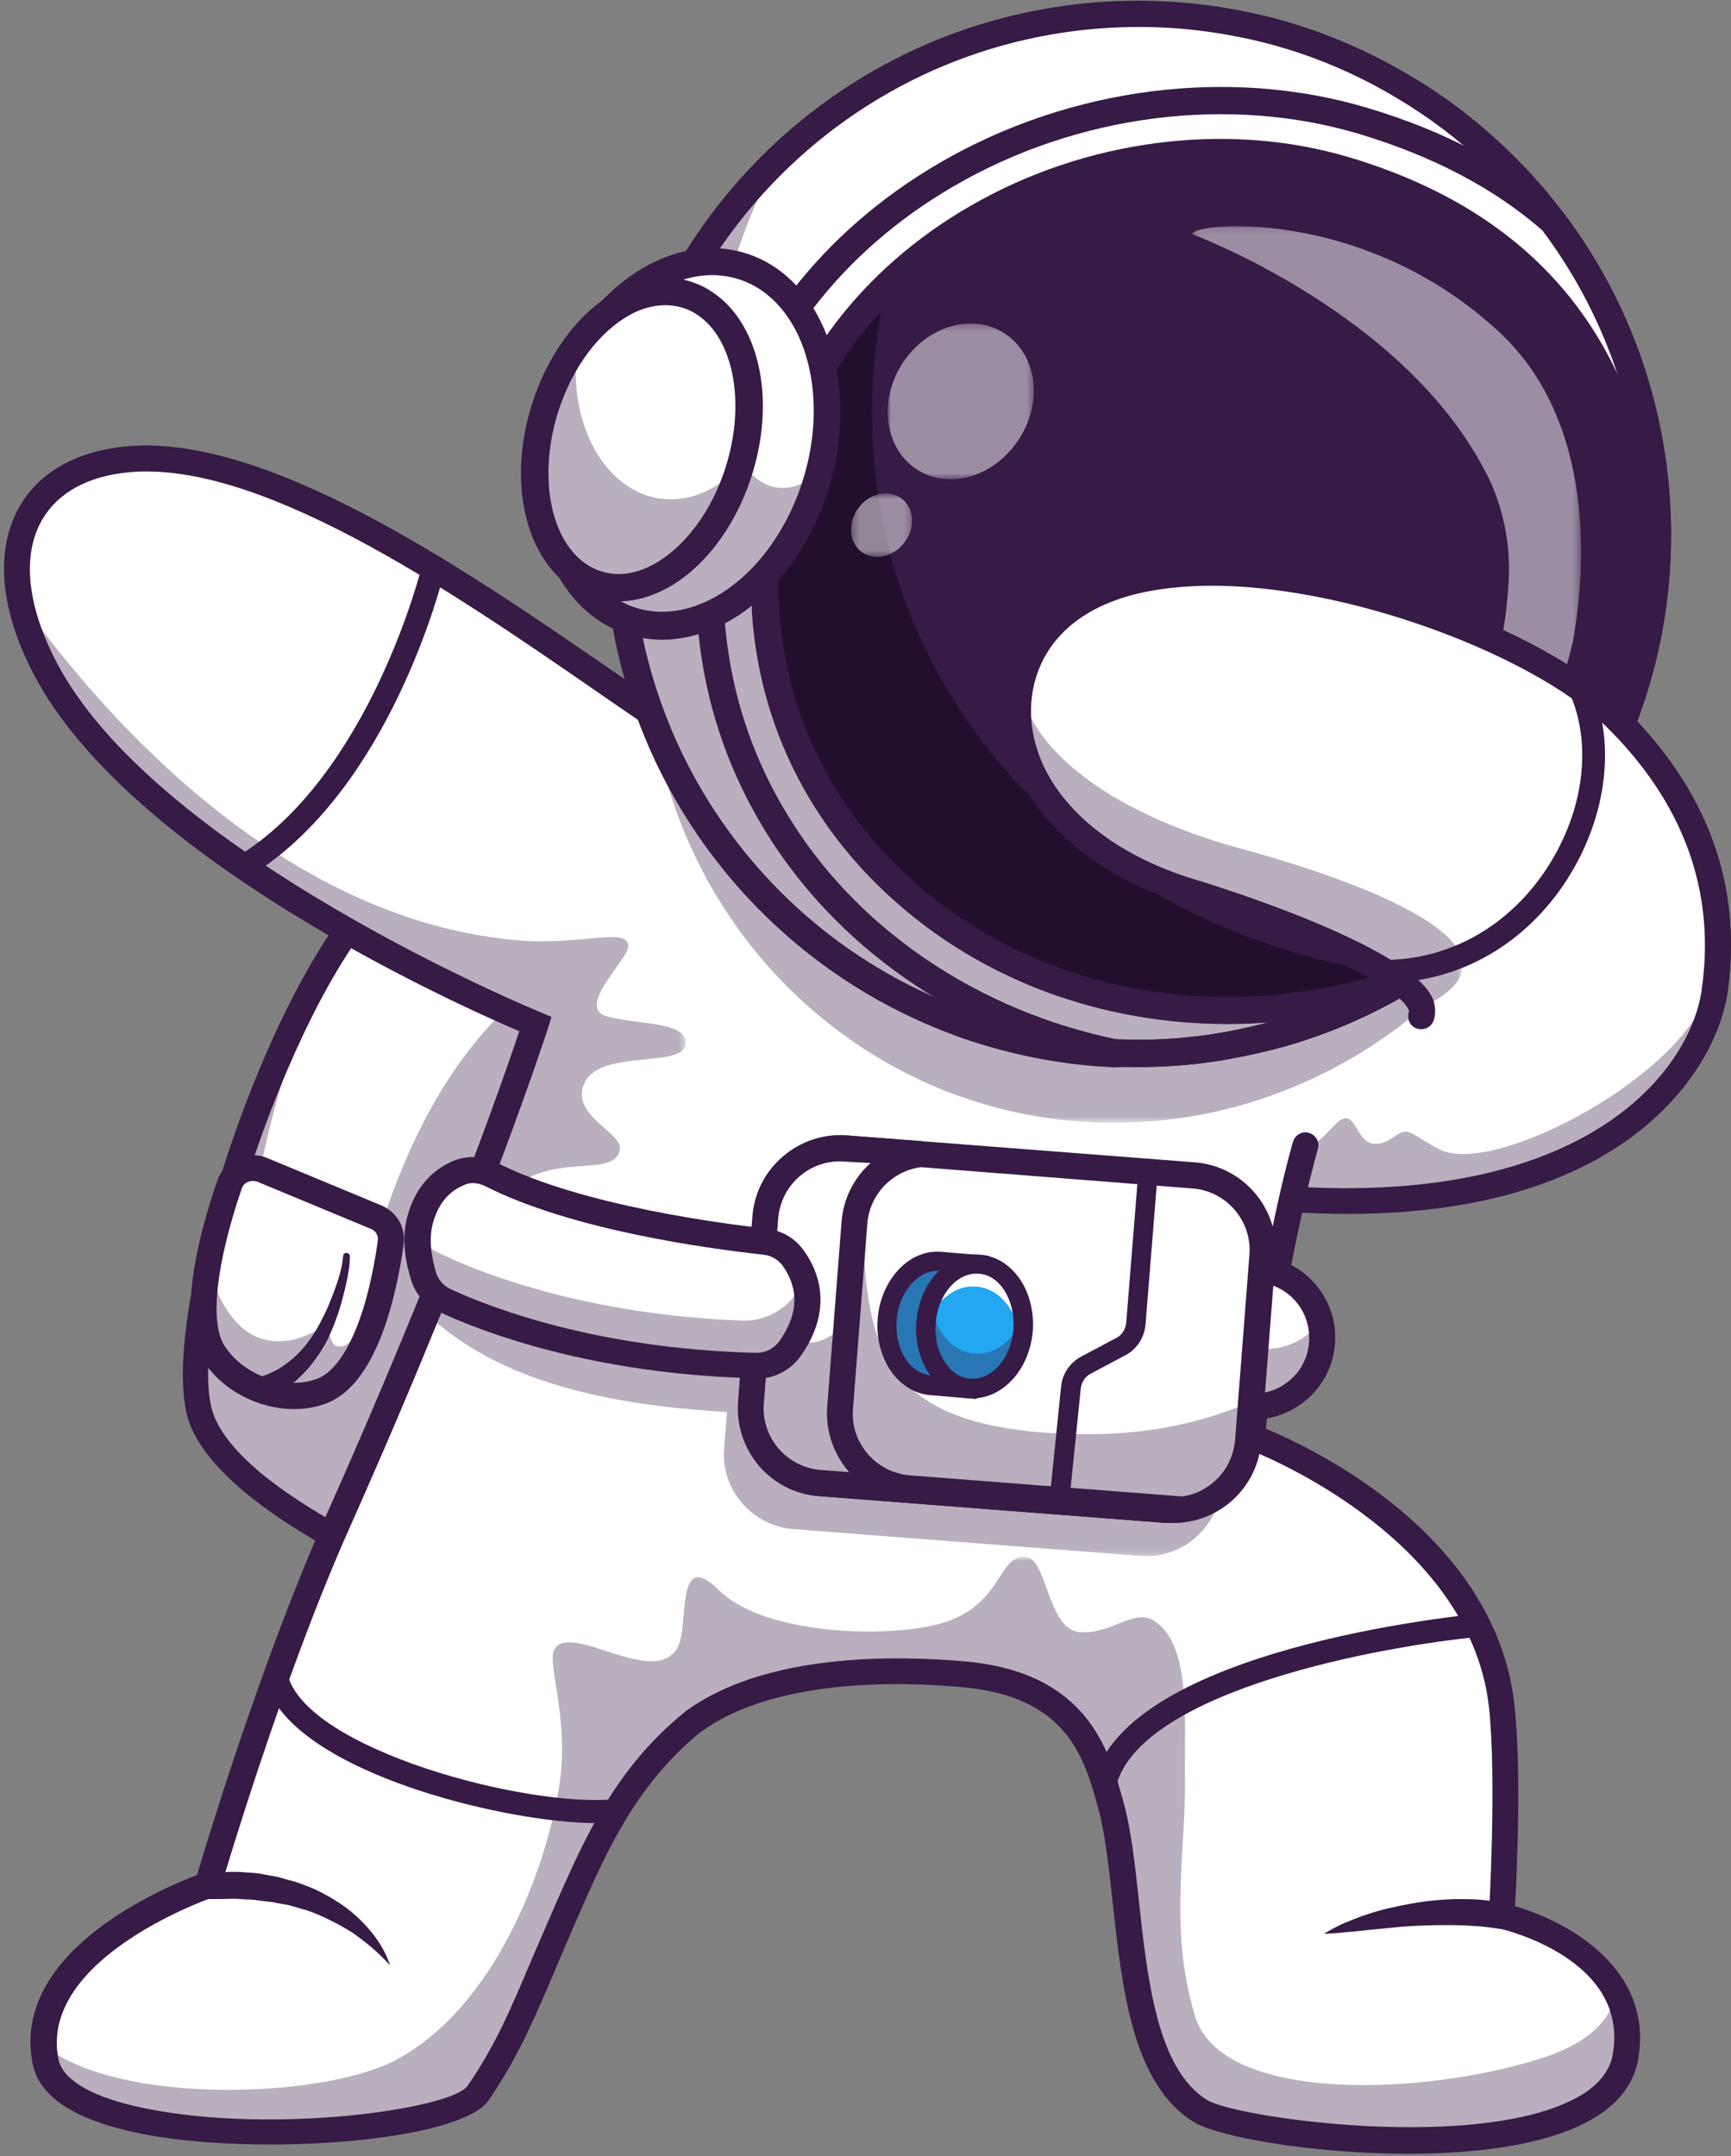
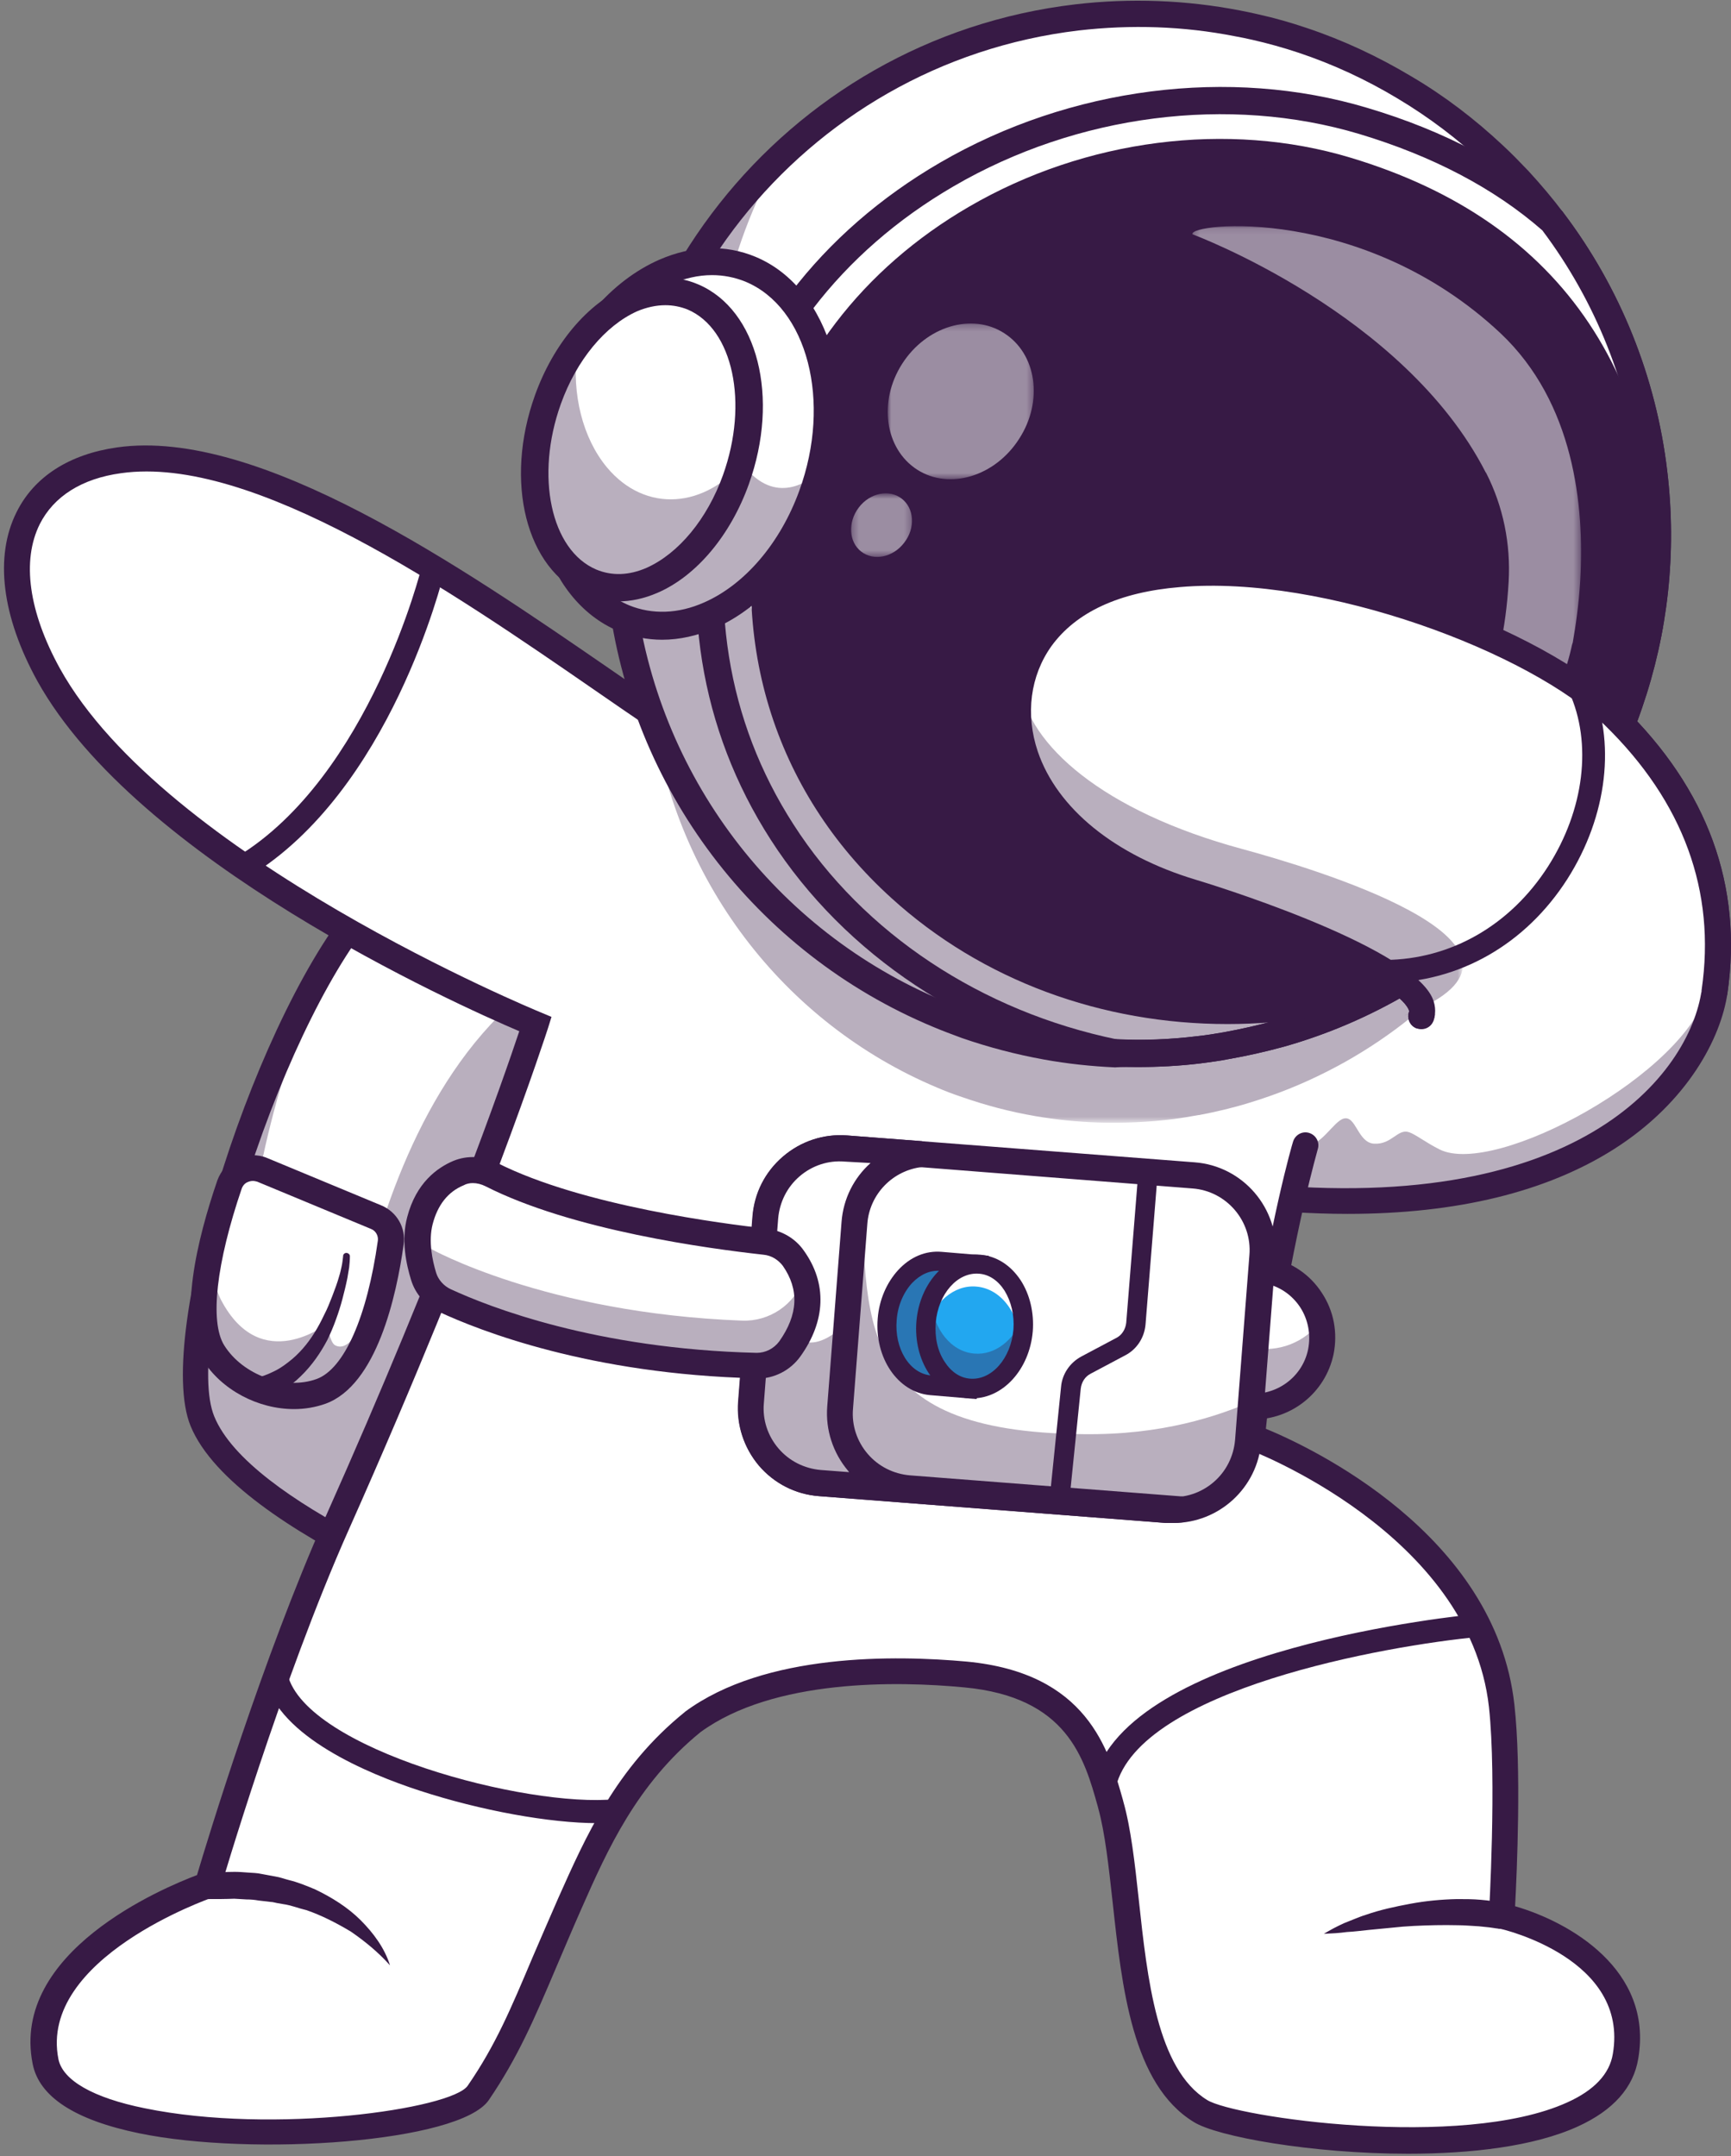
<svg xmlns="http://www.w3.org/2000/svg" width="269" height="335" viewBox="0 0 269 335" fill="none">
  <rect x="0" y="0" width="269" height="335" fill="#808080" stroke="none" />
  <path d="M113.305 142.238L110.3 152.922L108.797 158.375L82.588 252.362C82.588 252.362 76.3 250.192 68.064 246.63C66.451 245.907 64.781 245.184 63.056 244.405C50.202 238.45 35.122 229.825 31.449 220.811C25.94 207.344 42.3 156.984 57.547 140.179C64.503 132.444 84.925 135.338 99.059 138.51C100.617 138.844 102.12 139.233 103.511 139.567C109.354 140.958 113.305 142.238 113.305 142.238Z" fill="white" />
  <g opacity="0.35">
    <mask id="mask0_30_817" style="mask-type:luminance" maskUnits="userSpaceOnUse" x="30" y="147" width="81" height="106">
      <path d="M30.336 147.246H110.3V252.362H30.336V147.246Z" fill="white" />
    </mask>
    <g mask="url(#mask0_30_817)">
      <path d="M110.3 152.922L108.797 158.376L87.986 232.997L82.588 252.362C82.588 252.362 82.477 252.307 82.198 252.251C82.143 252.251 82.032 252.195 81.976 252.14C81.92 252.14 81.809 252.084 81.753 252.084C81.698 252.084 81.642 252.028 81.586 252.028H81.531C81.419 251.973 81.308 251.917 81.141 251.917C81.086 251.917 81.086 251.917 81.03 251.862C80.919 251.806 80.807 251.806 80.696 251.75C80.529 251.695 80.362 251.639 80.195 251.583C80.084 251.528 79.917 251.472 79.806 251.416C79.639 251.361 79.528 251.305 79.361 251.249C79.194 251.194 78.971 251.083 78.804 251.027C78.415 250.86 77.969 250.693 77.524 250.526C77.135 250.359 76.745 250.248 76.3 250.025C75.799 249.858 75.298 249.636 74.742 249.413C72.739 248.634 70.513 247.688 68.064 246.631C67.619 246.408 67.118 246.241 66.618 246.019C66.284 245.852 65.95 245.74 65.616 245.573C64.781 245.184 63.947 244.794 63.056 244.405C50.202 238.451 35.122 229.825 31.449 220.811C26.942 209.737 37.181 173.623 49.478 151.809C41.577 171.731 36.569 194.323 39.963 202.67C41.632 206.788 56.546 199.22 58.549 192.654C63.668 175.682 73.573 154.981 93.383 147.302C93.884 147.079 102.509 151.253 110.3 152.922Z" fill="#371A45" />
    </g>
  </g>
  <path d="M83.924 254.978L115.753 140.903L113.917 140.29C113.472 140.124 102.454 136.674 89.878 134.615C72.46 131.777 61.109 133.168 56.045 138.788C40.13 156.317 23.826 207.4 29.613 221.534C36.569 238.562 80.14 253.642 81.976 254.254L83.924 254.978ZM110.801 143.574L81.197 249.747C72.572 246.575 38.739 233.498 33.285 220.032C30.948 214.3 33.063 199.498 38.627 182.359C44.303 164.775 52.15 149.083 58.994 141.515C66.951 132.723 97.501 139.567 110.801 143.574Z" fill="#371A45" />
  <path d="M40.742 181.747L58.437 189.092C59.995 189.76 60.941 191.374 60.719 193.099C59.829 199.331 57.102 213.577 49.923 216.192C43.969 218.362 36.401 215.413 33.174 210.127C29.557 204.228 33.452 190.651 35.734 184.029C36.401 181.914 38.739 180.912 40.742 181.747Z" fill="white" />
  <g opacity="0.35">
    <mask id="mask1_30_817" style="mask-type:luminance" maskUnits="userSpaceOnUse" x="31" y="191" width="30" height="26">
      <path d="M31.672 191.652H60.775V216.86H31.672V191.652Z" fill="white" />
    </mask>
    <g mask="url(#mask1_30_817)">
      <path d="M60.719 193.043C59.829 199.276 57.102 213.521 49.923 216.137C43.969 218.307 36.401 215.358 33.174 210.071C30.948 206.454 31.56 199.888 32.896 193.878C32.729 197.05 33.285 199.832 34.343 201.947C40.575 213.855 50.87 205.619 50.87 205.619C50.87 205.619 51.203 208.569 52.094 209.014C55.822 210.906 59.105 198.274 60.663 191.708C60.775 192.097 60.775 192.598 60.719 193.043Z" fill="#371A45" />
    </g>
  </g>
  <path d="M45.694 218.919C47.364 218.919 49.033 218.64 50.591 218.084C58.549 215.19 61.609 201.335 62.722 193.377C63.112 190.762 61.665 188.258 59.216 187.256L41.521 179.911C40.074 179.298 38.405 179.354 36.902 179.966C35.455 180.634 34.343 181.858 33.786 183.361C30.614 192.598 27.609 204.952 31.449 211.184C34.398 215.97 40.13 218.919 45.694 218.919ZM39.295 183.472C39.518 183.472 39.74 183.528 39.963 183.583L57.658 190.929C58.382 191.207 58.827 191.986 58.716 192.765C57.046 204.618 53.485 212.686 49.2 214.244C44.303 216.025 37.737 213.632 34.843 209.014C32.562 205.341 33.619 196.215 37.57 184.641C37.737 184.195 38.071 183.806 38.516 183.639C38.794 183.528 39.017 183.472 39.295 183.472Z" fill="#371A45" />
  <path d="M40.297 217.528C40.742 217.416 41.02 217.361 41.354 217.249C41.632 217.138 41.966 217.027 42.244 216.915C42.801 216.637 43.357 216.359 43.914 216.025C44.971 215.357 45.917 214.634 46.752 213.799C48.477 212.13 49.812 210.182 50.87 208.179C51.37 207.122 51.816 206.12 52.205 205.007C52.595 203.95 52.929 202.893 53.207 201.835C53.485 200.778 53.763 199.665 53.986 198.552C54.097 197.996 54.153 197.439 54.264 196.883C54.32 196.326 54.375 195.77 54.375 195.158C54.375 194.88 54.097 194.657 53.819 194.657C53.541 194.657 53.318 194.88 53.318 195.158V195.213C53.262 195.658 53.207 196.215 53.096 196.716C52.984 197.217 52.873 197.773 52.706 198.274C52.428 199.276 52.038 200.333 51.649 201.334C51.259 202.336 50.87 203.338 50.369 204.284C49.924 205.23 49.423 206.176 48.866 207.066C47.753 208.847 46.418 210.405 44.804 211.629C44.025 212.241 43.19 212.798 42.3 213.187C41.855 213.41 41.41 213.577 40.965 213.744C40.742 213.799 40.519 213.855 40.297 213.911C40.074 213.966 39.852 214.022 39.74 214.022C38.739 214.022 37.96 214.857 38.015 215.858C38.015 216.86 38.85 217.639 39.852 217.583C39.963 217.583 40.074 217.583 40.13 217.528H40.297Z" fill="#371A45" />
  <path d="M85.871 146.857C83.757 145.799 81.587 144.853 79.416 143.852C77.246 142.906 75.076 141.96 72.85 141.125C70.624 140.29 68.398 139.456 66.061 138.732C63.78 138.009 61.443 137.397 58.938 137.007C57.825 136.84 56.824 137.619 56.657 138.677C56.49 139.79 57.269 140.791 58.326 140.958C58.382 140.958 58.438 140.958 58.438 140.958C60.608 141.125 62.889 141.57 65.115 142.127C67.341 142.628 69.567 143.295 71.793 143.963C74.019 144.631 76.244 145.41 78.415 146.189C80.585 146.968 82.811 147.803 84.981 148.693C85.537 148.916 86.094 148.637 86.316 148.137C86.595 147.691 86.372 147.079 85.871 146.857Z" fill="#371A45" />
  <path d="M187.481 153.145C185.256 158.153 182.028 163.161 181.026 165.777L186.257 175.014L192.211 185.475C195.216 185.809 198.054 186.087 200.837 186.254C250.306 189.315 264.83 165.443 266.444 153.98C269.671 131.387 256.761 117.03 250.807 111.187C249.917 110.297 248.859 109.407 247.746 108.516C228.103 92.991 176.575 78.523 161.717 99.168C153.315 110.798 159.102 130.719 185.2 138.566C191.544 140.513 190.264 146.857 187.481 153.145Z" fill="white" />
  <g opacity="0.35">
    <mask id="mask2_30_817" style="mask-type:luminance" maskUnits="userSpaceOnUse" x="181" y="143" width="86" height="44">
      <path d="M181.026 143.407H266.944V186.533H181.026V143.407Z" fill="white" />
    </mask>
    <g mask="url(#mask2_30_817)">
      <path d="M184.031 159.934C182.696 162.326 181.583 164.385 181.026 165.776L192.211 185.475C248.637 191.986 264.719 166.055 266.444 153.979C267 150.196 267.056 146.69 266.833 143.351C266.778 144.019 265.553 153.033 265.386 153.701C262.27 166.667 232.332 182.916 223.707 178.575C221.593 177.518 219.979 176.238 218.977 175.904C217.197 175.292 216.306 177.852 213.524 177.685C210.964 177.518 210.742 173.233 208.794 173.789C207.236 174.235 205.288 178.074 203.007 177.907L184.031 159.934Z" fill="#371A45" />
    </g>
  </g>
  <path d="M209.406 188.591C226.378 188.591 240.345 185.197 250.918 178.464C262.326 171.174 267.445 161.213 268.447 154.313C270.84 137.619 265.386 122.651 252.198 109.796C239.845 97.665 206.902 85.145 182.974 87.204C172.29 88.094 164.611 91.767 160.048 98.055C155.986 103.731 154.984 111.02 157.377 118.032C160.827 128.16 170.732 136.34 184.588 140.569C199.445 145.076 216.807 152.533 218.866 156.762C218.977 156.984 218.977 157.096 218.977 157.151C218.588 158.209 219.089 159.377 220.146 159.767C221.203 160.156 222.372 159.655 222.761 158.598C223.039 157.819 223.262 156.539 222.539 154.981C218.476 146.634 187.148 137.119 185.812 136.729C173.236 132.945 164.277 125.655 161.272 116.808C159.324 111.02 160.103 105.066 163.387 100.448C167.226 95.161 173.904 92.045 183.364 91.266C205.845 89.319 237.897 101.449 249.416 112.745C261.602 124.654 266.666 138.51 264.44 153.813C262.604 166.778 245.187 189.704 192.434 183.583C191.321 183.472 190.319 184.251 190.208 185.364C190.097 186.477 190.876 187.479 191.989 187.59C198.11 188.202 203.897 188.591 209.406 188.591Z" fill="#371A45" />
  <path d="M3.181 93.269C3.848 96.942 5.351 100.893 7.632 105.011C24.438 135.282 83.311 159.321 83.311 159.321C83.311 159.321 79.973 169.783 72.739 188.48C72.572 188.925 72.405 189.37 72.238 189.816C70.012 195.547 67.397 202.002 64.447 209.125C60.997 217.472 56.991 226.765 52.483 236.837C41.688 261.099 32.339 293.095 32.339 293.095C32.339 293.095 6.464 301.887 6.853 317.858C6.853 318.693 6.965 319.583 7.132 320.473C10.192 335.832 69.4 332.604 74.352 325.315C80.306 316.634 82.699 309.066 88.542 295.822C92.883 286.028 97.501 275.901 107.629 267.665C119.092 259.262 137.9 259.151 150.031 260.264C167.504 261.878 170.398 272.673 172.624 280.519C176.296 293.541 174.071 320.362 186.535 328.041C193.324 332.215 249.36 338.725 252.643 319.472C253.311 315.577 252.588 312.293 251.141 309.567C246.355 300.608 233.39 297.714 233.39 297.714C233.39 297.714 234.669 276.68 233.39 265.05C230.218 236.447 194.604 223.315 194.604 223.315C194.604 223.315 194.715 220.533 196.051 211.573C197.72 200.5 199.445 191.93 200.781 186.254C202.005 180.801 202.895 177.963 202.895 177.963L206.179 168.336L208.015 162.883L187.426 153.145L109.465 116.307C106.905 114.749 104.123 112.857 101.063 110.798C77.969 95.161 42.189 68.284 18.539 71.623C6.519 73.403 1.01 81.806 3.181 93.269Z" fill="white" />
  <g opacity="0.35">
    <mask id="mask3_30_817" style="mask-type:luminance" maskUnits="userSpaceOnUse" x="3" y="93" width="104" height="98">
-       <path d="M3.181 93.269H106.516V190.15H3.181V93.269Z" fill="white" />
-     </mask>
+       </mask>
    <g mask="url(#mask3_30_817)">
-       <path d="M3.181 93.269C3.849 96.942 5.351 100.893 7.633 105.011C24.438 135.282 83.312 159.321 83.312 159.321C83.312 159.321 79.973 169.783 72.739 188.48L76.523 190.205C80.863 176.739 95.387 184.084 96.333 178.631C96.834 175.904 88.264 173.233 90.935 168.058C93.606 162.883 106.794 166.11 106.572 161.937C106.405 158.709 99.282 159.21 94.385 157.93C89.489 156.65 97.001 149.639 97.557 147.358C98.392 143.796 90.49 146.857 81.03 146.133C42.078 143.128 13.364 107.737 3.181 93.269Z" fill="#371A45" />
-     </g>
+       </g>
  </g>
  <g opacity="0.35">
    <mask id="mask4_30_817" style="mask-type:luminance" maskUnits="userSpaceOnUse" x="6" y="241" width="247" height="92">
-       <path d="M6.853 241.901H252.922V332.604H6.853V241.901Z" fill="white" />
-     </mask>
+       </mask>
    <g mask="url(#mask4_30_817)">
      <path d="M6.853 317.802C6.853 318.637 6.964 319.527 7.131 320.417C10.192 335.776 69.4 332.548 74.352 325.259C80.306 316.578 82.699 309.01 88.542 295.766C92.882 285.972 97.501 275.845 107.629 267.609C119.092 259.206 137.9 259.095 150.031 260.208C167.504 261.822 170.398 272.617 172.624 280.463C176.296 293.485 174.07 320.306 186.535 327.985C193.324 332.159 249.36 338.669 252.643 319.416C253.311 315.52 252.587 312.237 251.141 309.511C250.529 313.183 247.691 317.19 239.455 319.805C221.036 325.648 189.93 326.761 185.756 313.35C181.583 299.94 184.309 287.642 184.142 276.234C184.031 267.164 185.144 255.367 179.246 251.75C176.129 249.858 172.401 254.143 167.56 253.53C162.774 252.918 162.719 242.012 159.324 241.845C155.151 241.622 155.763 249.023 147.026 251.972C139.125 254.643 118.925 254.198 111.747 247.075C104.902 240.287 107.128 252.362 105.347 255.867C101.841 262.601 88.041 251.416 86.038 256.535C85.148 258.872 88.542 267.553 86.873 277.681C84.814 290.368 76.912 312.07 61.22 320.195C50.146 325.926 18.65 327.206 6.853 317.802Z" fill="#371A45" />
    </g>
  </g>
  <path d="M218.81 334.608C228.548 334.608 238.342 333.495 245.187 330.378C250.696 327.874 253.867 324.313 254.591 319.806C256.928 306.005 243.907 298.604 235.448 296.156C235.727 290.925 236.45 274.676 235.337 264.827C232.388 238.284 203.619 224.817 196.719 221.979C196.886 220.366 197.219 217.249 198.054 211.852C201.226 190.595 204.787 178.631 204.787 178.519C205.121 177.462 204.509 176.349 203.452 176.015C202.395 175.682 201.282 176.294 200.948 177.351C200.781 177.852 197.331 189.704 194.103 211.24C192.768 220.199 192.601 223.092 192.601 223.204L192.545 224.65L193.936 225.151C194.27 225.262 228.381 238.173 231.386 265.217C232.611 276.513 231.386 297.325 231.386 297.492L231.275 299.216L232.944 299.606C233.779 299.773 253.144 304.392 250.64 319.082C250.139 322.198 247.746 324.758 243.517 326.65C227.157 334.051 191.877 328.932 187.593 326.261C179.802 321.475 178.3 307.452 176.964 295.099C176.352 289.423 175.74 284.025 174.571 279.907L174.516 279.685C172.29 271.783 168.951 259.93 150.254 258.149C139.236 257.148 118.869 256.758 106.46 265.94L106.405 265.996C95.721 274.621 90.99 285.416 86.761 294.876C85.259 298.326 83.924 301.387 82.755 304.113C79.416 312.015 77.023 317.747 72.683 324.035C70.234 327.652 42.523 331.658 22.49 327.541C14.477 325.927 9.747 323.2 9.079 319.917C5.963 304.225 32.673 294.932 32.951 294.82L33.953 294.486L34.231 293.485C34.343 293.151 43.636 261.321 54.264 237.505C75.465 189.927 85.036 160.101 85.148 159.767L85.704 157.986L83.979 157.263C83.423 157.04 25.55 133.168 9.302 103.842C4.46 95.05 3.348 87.093 6.186 81.417C8.356 77.132 12.696 74.35 18.817 73.515C39.295 70.621 70.123 91.823 92.604 107.348C98.391 111.354 103.845 115.083 108.352 117.921C109.298 118.533 110.522 118.199 111.135 117.253C111.747 116.307 111.413 115.083 110.467 114.471C106.015 111.744 100.617 107.96 94.886 104.009C71.848 88.15 40.241 66.392 18.205 69.508C10.748 70.566 5.295 74.071 2.568 79.58C-0.882 86.481 0.287 95.773 5.796 105.79C21.321 133.724 70.624 155.927 80.696 160.212C78.359 167.223 68.788 194.935 50.536 235.78C40.853 257.537 32.284 285.694 30.614 291.315C25.328 293.318 1.623 303.223 5.073 320.64C6.074 325.76 11.639 329.377 21.655 331.436C39.239 335.053 71.459 332.882 75.966 326.261C80.473 319.639 82.978 313.796 86.427 305.671C87.596 302.945 88.876 299.884 90.378 296.49C94.385 287.419 98.948 277.181 108.853 269.112C120.205 260.821 139.403 261.154 149.864 262.156C165.835 263.659 168.506 273.118 170.62 280.742L170.676 280.964C171.733 284.804 172.29 289.979 172.902 295.488C174.349 308.788 175.963 323.812 185.478 329.655C189.039 331.937 203.841 334.608 218.81 334.608Z" fill="#371A45" />
  <g opacity="0.35">
    <mask id="mask5_30_817" style="mask-type:luminance" maskUnits="userSpaceOnUse" x="101" y="87" width="147" height="88">
      <path d="M101.118 87.148H247.746V174.402H101.118V87.148Z" fill="white" />
    </mask>
    <g mask="url(#mask5_30_817)">
      <path d="M101.118 109.073C104.401 136.84 122.041 159.043 145.579 168.948C146.859 169.505 148.195 170.006 149.53 170.451C153.203 171.731 156.987 172.732 160.882 173.4C164.11 173.956 167.393 174.29 170.732 174.402C174.571 174.513 178.522 174.346 182.473 173.845C183.753 173.678 185.033 173.456 186.257 173.233C186.313 173.233 186.313 173.233 186.368 173.233C188.984 172.732 191.599 172.12 194.103 171.341C198.332 170.061 202.339 168.448 206.178 166.5C213.691 162.716 220.479 157.652 226.267 151.698C237.897 139.734 245.632 123.93 247.691 106.736C228.047 91.266 176.519 76.742 161.661 97.387C153.259 109.017 159.046 128.939 185.144 136.785C191.543 138.732 190.208 145.076 187.426 151.364L109.465 114.526C106.961 112.968 104.179 111.132 101.118 109.073Z" fill="#371A45" />
    </g>
  </g>
  <path d="M234.002 139.901C224.486 149.472 212.522 156.706 198.945 160.546C196.162 161.325 193.38 161.993 190.486 162.494C189.095 162.716 187.648 162.939 186.202 163.106C181.861 163.606 177.576 163.773 173.347 163.606C169.675 163.439 166.113 163.05 162.608 162.438C158.378 161.659 154.205 160.601 150.198 159.21C148.752 158.709 147.305 158.153 145.858 157.541C119.76 146.69 100.117 122.428 96.611 92.379C91.38 48.085 123.099 7.964 167.393 2.733C175.907 1.731 184.31 2.121 192.323 3.679C193.269 3.846 194.215 4.068 195.105 4.291C197.609 4.847 200.058 5.571 202.45 6.35C208.015 8.186 213.301 10.69 218.254 13.639C223.206 16.589 227.881 20.095 232.054 24.045C233.39 25.325 234.67 26.605 235.949 27.941C237.841 29.944 239.622 32.058 241.291 34.284C249.638 45.358 255.259 58.713 256.984 73.459C259.989 98.945 250.807 123.04 234.002 139.901Z" fill="white" />
  <path d="M176.742 163.829C179.914 163.829 183.085 163.662 186.257 163.272C187.815 163.105 189.262 162.883 190.542 162.66C193.38 162.159 196.218 161.547 199.056 160.713C212.3 156.929 224.431 149.806 234.169 140.012C251.753 122.372 260.156 98.055 257.262 73.404C255.593 59.102 250.139 45.525 241.514 34.117C239.9 31.947 238.064 29.777 236.172 27.718C234.948 26.382 233.612 25.047 232.277 23.823C228.048 19.872 223.373 16.366 218.421 13.361C213.413 10.356 208.071 7.908 202.562 6.016C200.169 5.237 197.665 4.513 195.216 3.957C194.215 3.734 193.324 3.512 192.378 3.345C184.198 1.731 175.796 1.453 167.393 2.399C123.043 7.63 91.213 47.917 96.444 92.268C99.838 121.315 118.758 146.356 145.802 157.597C147.249 158.209 148.696 158.765 150.143 159.266C154.205 160.713 158.378 161.77 162.608 162.549C166.169 163.161 169.842 163.606 173.403 163.718C174.46 163.829 175.629 163.829 176.742 163.829ZM233.835 139.734C224.152 149.472 212.077 156.595 198.889 160.323C196.107 161.102 193.269 161.77 190.431 162.215C189.151 162.438 187.76 162.66 186.202 162.827C181.917 163.328 177.632 163.495 173.403 163.328C169.842 163.161 166.225 162.772 162.663 162.16C158.49 161.436 154.316 160.323 150.254 158.932C148.807 158.431 147.36 157.875 145.914 157.263C118.981 146.078 100.172 121.148 96.778 92.268C91.603 48.14 123.266 8.075 167.338 2.844C175.684 1.842 184.087 2.176 192.211 3.79C193.102 3.957 193.992 4.179 194.994 4.402C197.442 4.959 199.946 5.682 202.339 6.461C207.848 8.297 213.134 10.746 218.143 13.751C223.095 16.7 227.714 20.206 231.943 24.157C233.278 25.436 234.614 26.716 235.838 28.052C237.73 30.111 239.511 32.225 241.18 34.395C249.75 45.747 255.147 59.269 256.817 73.459C259.655 98.055 251.308 122.205 233.835 139.734Z" fill="#371A45" />
  <g opacity="0.35">
    <mask id="mask6_30_817" style="mask-type:luminance" maskUnits="userSpaceOnUse" x="96" y="24" width="152" height="140">
      <path d="M96.055 24.546H247.357V163.662H96.055V24.546Z" fill="white" />
    </mask>
    <g mask="url(#mask6_30_817)">
      <path d="M96.611 92.323C100.117 122.372 119.76 146.634 145.858 157.485C147.305 158.097 148.752 158.654 150.198 159.155C154.205 160.546 158.378 161.659 162.608 162.382C166.113 162.994 169.73 163.384 173.347 163.551C177.576 163.718 181.861 163.551 186.202 163.05C187.648 162.883 189.04 162.66 190.486 162.438C193.38 161.937 196.162 161.269 198.945 160.49C212.522 156.65 224.431 149.416 234.002 139.845C239.233 134.614 243.74 128.605 247.357 122.15C238.064 131.053 226.601 137.842 213.635 141.459C210.853 142.238 208.071 142.906 205.177 143.407C203.786 143.629 202.339 143.852 200.892 144.019C196.552 144.52 192.267 144.687 188.038 144.52C184.365 144.353 180.804 143.963 177.298 143.351C173.069 142.572 168.896 141.515 164.889 140.123C163.442 139.623 161.995 139.066 160.549 138.454C134.45 127.603 114.807 103.341 111.302 73.292C109.243 55.764 112.971 38.847 120.984 24.546C103.289 41.462 93.495 66.169 96.611 92.323Z" fill="#371A45" />
    </g>
  </g>
  <path d="M176.742 165.276C179.969 165.276 183.197 165.109 186.424 164.719C188.038 164.497 189.485 164.33 190.765 164.107C193.658 163.606 196.552 162.939 199.39 162.16C212.856 158.32 225.21 151.03 235.115 141.07C252.977 123.096 261.547 98.389 258.597 73.292C256.872 58.769 251.363 44.913 242.571 33.338C240.902 31.112 239.066 28.942 237.118 26.828C235.838 25.492 234.503 24.157 233.167 22.821C228.882 18.815 224.152 15.197 219.089 12.193C213.969 9.132 208.571 6.628 202.951 4.736C200.503 3.901 197.999 3.234 195.439 2.621C194.437 2.399 193.491 2.176 192.545 2.009C184.254 0.396 175.684 0.062 167.115 1.063C121.986 6.35 89.6 47.417 94.886 92.546C98.336 122.094 117.59 147.58 145.135 159.043C146.581 159.655 148.084 160.212 149.531 160.713C153.704 162.159 157.933 163.272 162.218 164.051C165.891 164.719 169.563 165.109 173.18 165.22C174.46 165.276 175.573 165.276 176.742 165.276ZM232.833 138.732C223.318 148.304 211.465 155.259 198.499 158.932C195.773 159.711 192.99 160.323 190.208 160.824C188.928 161.047 187.593 161.269 186.035 161.436C181.861 161.937 177.632 162.104 173.459 161.937C169.953 161.77 166.391 161.436 162.886 160.768C158.768 160.045 154.706 158.988 150.699 157.597C149.252 157.096 147.861 156.539 146.47 155.983C120.038 144.965 101.563 120.536 98.225 92.101C93.105 48.752 124.212 9.41 167.56 4.291C175.796 3.345 183.976 3.623 191.989 5.181C192.879 5.348 193.769 5.515 194.715 5.793C197.164 6.35 199.557 7.017 201.894 7.852C207.292 9.633 212.522 12.081 217.419 15.031C222.26 17.924 226.823 21.374 230.941 25.27C232.277 26.494 233.557 27.829 234.781 29.109C236.673 31.112 238.398 33.227 240.012 35.342C248.414 46.471 253.756 59.77 255.37 73.737C258.208 97.777 249.972 121.482 232.833 138.732Z" fill="#371A45" />
  <path d="M176.742 165.777C179.969 165.777 183.252 165.61 186.48 165.22C188.094 164.997 189.54 164.831 190.876 164.552C193.77 164.052 196.719 163.384 199.557 162.605C213.134 158.765 225.544 151.42 235.504 141.403C253.478 123.318 262.103 98.5 259.098 73.237C257.373 58.602 251.809 44.746 242.961 33.06C241.291 30.834 239.455 28.664 237.508 26.549C236.228 25.214 234.892 23.823 233.501 22.543C229.161 18.481 224.431 14.864 219.311 11.859C214.192 8.798 208.738 6.238 203.062 4.346C200.614 3.512 198.054 2.788 195.55 2.232C194.549 2.009 193.603 1.787 192.657 1.62C184.31 0.006 175.684 -0.328 167.115 0.674C121.707 6.016 89.154 47.306 94.496 92.657C98.002 122.372 117.367 148.025 145.023 159.544C146.47 160.156 147.973 160.713 149.475 161.269C153.648 162.716 157.933 163.829 162.218 164.608C165.891 165.276 169.619 165.665 173.292 165.832C174.405 165.721 175.573 165.777 176.742 165.777ZM232.499 138.399C223.039 147.914 211.242 154.87 198.388 158.487C195.661 159.266 192.879 159.878 190.152 160.379C188.873 160.601 187.537 160.824 185.979 160.991C181.806 161.492 177.632 161.659 173.459 161.436C169.953 161.325 166.447 160.935 162.997 160.323C158.935 159.6 154.873 158.542 150.922 157.151C149.531 156.651 148.084 156.094 146.693 155.538C120.428 144.631 102.064 120.313 98.725 92.045C93.662 48.975 124.601 9.855 167.616 4.736C175.796 3.79 183.976 4.068 191.878 5.626C192.768 5.793 193.658 5.96 194.604 6.183C197.053 6.739 199.445 7.407 201.783 8.186C207.125 9.967 212.3 12.36 217.197 15.309C222.038 18.202 226.545 21.597 230.663 25.492C231.999 26.716 233.278 27.996 234.447 29.276C236.339 31.279 238.064 33.394 239.622 35.453C248.025 46.526 253.255 59.715 254.925 73.57C257.707 97.665 249.527 121.259 232.499 138.399Z" fill="#371A45" />
  <path d="M217.642 152.588C162.886 170.896 107.852 130.107 120.706 74.405C129.442 36.51 173.347 15.809 209.184 26.605C235.282 34.451 257.318 53.482 256.26 97.276C256.26 97.276 252.81 116.585 244.018 127.547C235.282 138.51 224.931 147.691 224.931 147.691L217.642 152.588Z" fill="#371A45" />
-   <path d="M120.706 74.405C107.852 130.107 162.886 170.896 217.642 152.588L219.144 151.587C166.558 145.799 125.658 101.227 137.622 44.634C129.442 52.648 123.432 62.719 120.706 74.405Z" fill="#220F2D" />
  <path d="M176.742 165.777C179.969 165.777 183.252 165.61 186.48 165.22C188.094 164.998 189.54 164.831 190.876 164.552C193.769 164.052 196.719 163.384 199.557 162.605C213.134 158.765 225.544 151.42 235.504 141.404C253.478 123.318 262.103 98.5 259.098 73.237C257.373 58.602 251.809 44.746 242.961 33.06L242.85 32.893L242.683 32.726C234.614 25.715 224.486 20.317 212.467 16.756C191.098 10.356 166.28 13.528 146.081 25.27C127.495 36.065 114.807 52.648 110.356 72.068C105.514 93.158 108.742 113.302 119.76 130.441C131.279 148.359 150.644 161.214 172.958 165.721L173.292 165.777C174.405 165.721 175.573 165.777 176.742 165.777ZM232.499 138.399C223.039 147.914 211.242 154.87 198.388 158.487C195.661 159.266 192.879 159.878 190.152 160.379C188.873 160.602 187.537 160.824 185.979 160.991C181.861 161.492 177.743 161.659 173.626 161.492C152.536 157.152 134.172 145.021 123.321 128.104C112.915 111.967 109.91 92.936 114.473 73.014C118.703 54.762 130.667 39.126 148.195 28.942C167.393 17.757 190.987 14.752 211.242 20.818C222.539 24.212 232.165 29.221 239.678 35.787C247.969 46.805 253.2 59.937 254.814 73.738C257.707 97.666 249.527 121.26 232.499 138.399Z" fill="#371A45" />
  <path d="M190.765 159.099C199.891 159.099 209.184 157.597 218.31 154.536L218.588 154.425L226.378 149.25C226.823 148.86 236.951 139.79 245.743 128.827C254.702 117.587 258.264 98.389 258.375 97.61L258.431 97.276C259.376 58.935 243.016 34.451 209.851 24.491C190.82 18.759 168.673 21.597 150.588 32.114C134.005 41.741 122.653 56.598 118.647 73.904C112.86 98.889 120.094 122.818 138.513 139.511C152.647 152.366 171.288 159.099 190.765 159.099ZM216.696 150.641C189.707 159.6 160.882 154.146 141.406 136.395C124.156 120.759 117.367 98.278 122.82 74.85C126.549 58.713 137.177 44.801 152.758 35.787C169.786 25.881 190.709 23.21 208.627 28.552C239.678 37.846 255.036 60.883 254.201 96.998C253.868 98.834 250.362 116.307 242.46 126.212C234.391 136.284 224.82 145.02 223.707 146.022L216.696 150.641Z" fill="#371A45" />
  <path d="M86.984 85.089C88.987 90.209 92.382 94.16 96.945 96.052C107.684 100.503 120.761 91.989 126.215 77.02C126.66 75.796 127.049 74.572 127.383 73.292C130.945 59.492 126.493 45.914 116.644 41.796C105.904 37.345 92.827 45.858 87.374 60.827C84.257 69.453 84.313 78.245 86.984 85.089Z" fill="white" />
  <g opacity="0.35">
    <mask id="mask7_30_817" style="mask-type:luminance" maskUnits="userSpaceOnUse" x="86" y="70" width="42" height="28">
      <path d="M86.928 70.733H127.328V97.276H86.928V70.733Z" fill="white" />
    </mask>
    <g mask="url(#mask7_30_817)">
      <path d="M86.984 85.09C88.988 90.209 92.382 94.16 96.945 96.052C107.685 100.503 120.762 91.99 126.215 77.021C126.66 75.796 127.05 74.572 127.384 73.293C124.824 75.518 119.537 78.523 114.641 71.067L102.287 70.733C102.287 70.733 92.772 76.186 86.984 85.09Z" fill="#371A45" />
    </g>
  </g>
  <path d="M102.899 99.391C105.57 99.391 108.352 98.778 111.079 97.61C118.536 94.327 124.768 87.093 128.162 77.8C133.95 61.773 129.108 44.801 117.423 39.905C112.748 37.957 107.573 38.124 102.454 40.35C94.997 43.633 88.765 50.867 85.37 60.16C79.583 76.186 84.369 93.158 96.11 98.055C98.336 98.945 100.617 99.391 102.899 99.391ZM110.634 42.742C112.414 42.742 114.14 43.076 115.809 43.744C125.491 47.751 129.275 62.386 124.212 76.242C121.262 84.366 115.753 90.821 109.41 93.603C105.403 95.384 101.341 95.495 97.779 94.049C88.097 90.042 84.313 75.407 89.377 61.551C92.326 53.427 97.835 46.972 104.179 44.189C106.349 43.243 108.519 42.742 110.634 42.742Z" fill="#371A45" />
  <path d="M82.087 71.289C81.698 83.698 89.21 92.657 98.892 91.322C108.575 89.986 116.755 78.857 117.144 66.503C117.534 54.094 110.022 45.135 100.339 46.471C90.657 47.806 82.477 58.88 82.087 71.289Z" fill="white" />
  <path d="M97 91.711C97.612 91.711 98.28 91.656 98.948 91.6C108.742 90.264 116.977 79.024 117.367 66.559C117.59 59.548 115.308 53.427 111.19 49.643C108.13 46.86 104.346 45.692 100.339 46.248C90.545 47.584 82.31 58.824 81.92 71.289C81.698 78.3 83.979 84.422 88.097 88.206C90.601 90.543 93.662 91.711 97 91.711ZM102.231 46.526C105.403 46.526 108.408 47.695 110.856 49.921C114.919 53.593 117.144 59.603 116.922 66.504C116.532 78.801 108.408 89.819 98.837 91.155C94.942 91.711 91.269 90.543 88.32 87.872C84.257 84.199 82.031 78.189 82.254 71.289C82.644 58.991 90.768 47.973 100.339 46.638C101.007 46.582 101.619 46.526 102.231 46.526Z" fill="#371A45" />
  <g opacity="0.35">
    <mask id="mask8_30_817" style="mask-type:luminance" maskUnits="userSpaceOnUse" x="83" y="54" width="33" height="38">
      <path d="M83.924 54.428H115.865V91.322H83.924V54.428Z" fill="white" />
    </mask>
    <g mask="url(#mask8_30_817)">
      <path d="M111.469 83.531C113.917 79.914 115.364 75.629 115.865 71.345C109.632 79.079 100.284 79.747 94.329 72.624C90.49 68.006 88.876 61.161 89.655 54.484C89.266 54.985 88.876 55.485 88.487 56.042C82.31 65.224 82.421 78.801 88.765 86.425C95.109 93.993 105.292 92.713 111.469 83.531Z" fill="#371A45" />
    </g>
  </g>
  <path d="M96.055 93.436C98.058 93.436 100.117 92.991 102.176 92.101C108.241 89.485 113.527 83.142 116.365 75.24C121.207 61.773 117.757 48.14 108.519 44.189C105.013 42.687 101.174 42.798 97.334 44.523C91.269 47.139 85.982 53.482 83.144 61.384C78.303 74.85 81.753 88.484 90.991 92.435C92.604 93.102 94.274 93.436 96.055 93.436ZM103.4 47.417C104.568 47.417 105.737 47.639 106.85 48.084C113.917 51.089 116.365 62.608 112.359 73.793C109.91 80.638 105.459 85.98 100.506 88.206C97.724 89.43 95.053 89.485 92.66 88.484C85.593 85.479 83.144 73.96 87.151 62.775C89.6 55.931 94.051 50.589 99.004 48.363C100.45 47.751 101.953 47.417 103.4 47.417Z" fill="#371A45" />
  <g opacity="0.5">
    <mask id="mask9_30_817" style="mask-type:luminance" maskUnits="userSpaceOnUse" x="185" y="35" width="61" height="93">
      <path d="M185.256 35.119H245.632V127.714H185.256V35.119Z" fill="white" />
    </mask>
    <g mask="url(#mask9_30_817)">
      <path d="M185.311 36.399C185.311 36.399 218.198 48.585 230.885 73.404L230.941 73.459C233.612 78.69 234.781 84.533 234.447 90.376C234.002 98.111 232.555 103.397 231.052 107.96C226.601 121.927 221.926 127.603 221.926 127.603C232.221 122.762 239.344 115.806 243.183 104.232C243.573 103.063 243.907 101.895 244.185 100.67C244.241 100.392 244.296 100.114 244.408 99.836C244.853 97.276 245.354 93.937 245.576 90.098C246.244 78.523 244.575 62.553 233.223 51.813C211.854 31.724 184.643 34.618 185.311 36.399Z" fill="white" />
    </g>
  </g>
  <g opacity="0.5">
    <mask id="mask10_30_817" style="mask-type:luminance" maskUnits="userSpaceOnUse" x="137" y="50" width="24" height="25">
      <path d="M137.956 50.255H160.66V74.461H137.956V50.255Z" fill="white" />
    </mask>
    <g mask="url(#mask10_30_817)">
      <path d="M158.378 68.173C154.65 74.016 147.527 76.186 142.519 72.959C137.511 69.731 136.454 62.386 140.182 56.543C143.91 50.7 151.033 48.53 156.041 51.757C161.105 54.985 162.162 62.33 158.378 68.173Z" fill="white" />
    </g>
  </g>
  <g opacity="0.5">
    <mask id="mask11_30_817" style="mask-type:luminance" maskUnits="userSpaceOnUse" x="132" y="76" width="10" height="11">
      <path d="M132.28 76.687H141.74V86.536H132.28V76.687Z" fill="white" />
    </mask>
    <g mask="url(#mask11_30_817)">
      <path d="M140.516 84.31C138.791 86.592 135.786 87.204 133.838 85.701C131.891 84.199 131.724 81.138 133.449 78.857C135.174 76.575 138.179 75.963 140.126 77.466C142.074 78.968 142.296 82.029 140.516 84.31Z" fill="white" />
    </g>
  </g>
  <path d="M205.233 210.015C204.008 215.803 198.388 219.531 192.601 218.307C186.814 217.082 183.085 211.462 184.31 205.675C185.534 199.888 191.154 196.16 196.941 197.384C202.728 198.552 206.457 204.228 205.233 210.015Z" fill="white" />
  <g opacity="0.35">
    <mask id="mask12_30_817" style="mask-type:luminance" maskUnits="userSpaceOnUse" x="184" y="201" width="22" height="18">
      <path d="M184.087 201.39H205.455V218.529H184.087V201.39Z" fill="white" />
    </mask>
    <g mask="url(#mask12_30_817)">
      <path d="M205.233 210.015C204.009 215.803 198.389 219.531 192.601 218.307C186.814 217.082 183.086 211.462 184.31 205.675C184.644 204.061 185.312 202.614 186.258 201.39C187.204 205.285 190.32 208.457 194.493 209.348C198.667 210.238 202.785 208.513 205.177 205.341C205.511 206.788 205.567 208.402 205.233 210.015Z" fill="#371A45" />
    </g>
  </g>
  <path d="M194.771 220.533C200.67 220.533 205.956 216.415 207.236 210.405C207.904 207.066 207.291 203.672 205.4 200.834C203.563 197.996 200.67 196.048 197.331 195.38C190.486 193.934 183.753 198.385 182.306 205.23C180.859 212.074 185.311 218.808 192.156 220.254C193.046 220.477 193.936 220.533 194.771 220.533ZM203.285 209.626C202.339 214.3 197.72 217.305 193.046 216.359C188.372 215.413 185.367 210.794 186.313 206.12C187.259 201.446 191.877 198.441 196.552 199.387C198.833 199.832 200.781 201.168 202.061 203.115C203.285 205.007 203.73 207.344 203.285 209.626Z" fill="#371A45" />
  <path d="M181.416 234.555L127.439 230.326C121.04 229.825 116.198 224.205 116.699 217.806L118.925 189.092C119.37 183.472 123.766 179.076 129.108 178.408C129.887 178.297 130.667 178.297 131.446 178.353L185.423 182.526C191.822 183.027 196.663 188.647 196.162 195.047L194.382 217.806L193.936 223.76C193.491 230.215 187.815 235.056 181.416 234.555Z" fill="white" />
  <path d="M74.519 181.524C74.519 181.524 67.341 181.357 65.171 189.649C63.78 194.935 66.784 200.945 66.784 200.945C66.784 200.945 86.539 212.074 120.372 212.241C120.372 212.241 131.112 202.781 121.207 193.154C121.262 193.154 90.379 190.539 74.519 181.524Z" fill="white" />
  <path d="M181.416 234.555L127.439 230.326C121.04 229.825 116.198 224.205 116.699 217.806L118.925 189.092C119.37 183.472 123.766 179.076 129.108 178.408C129.887 178.297 130.667 178.297 131.446 178.353L185.423 182.526C191.822 183.027 196.663 188.647 196.162 195.047L194.382 217.806L193.936 223.76C193.491 230.215 187.815 235.056 181.416 234.555Z" fill="white" />
  <path d="M74.519 181.524C74.519 181.524 67.341 181.357 65.171 189.649C63.78 194.935 66.784 200.945 66.784 200.945C66.784 200.945 86.539 212.074 120.372 212.241C120.372 212.241 131.112 202.781 121.207 193.154C121.262 193.154 90.379 190.539 74.519 181.524Z" fill="white" />
  <g opacity="0.35">
    <mask id="mask13_30_817" style="mask-type:luminance" maskUnits="userSpaceOnUse" x="66" y="185" width="127" height="57">
-       <path d="M66.395 185.531H192.044V241.79H66.395V185.531Z" fill="white" />
+       <path d="M66.395 185.531V241.79H66.395V185.531Z" fill="white" />
    </mask>
    <g mask="url(#mask13_30_817)">
      <path d="M112.526 225.04C112.025 231.439 116.866 237.059 123.265 237.56L177.242 241.734C183.642 242.235 189.262 237.393 189.763 230.994L190.208 225.04L191.989 202.281C192.489 195.881 187.648 190.261 181.249 189.76L127.272 185.587C126.493 185.531 125.714 185.531 124.935 185.642C119.537 186.31 115.197 190.706 114.751 196.326L114.473 200.11C107.072 199.276 85.537 196.493 72.182 189.76C69.956 195.492 69.344 197.161 66.395 204.284C72.85 209.848 83.701 217.75 112.971 219.364L112.526 225.04Z" fill="#371A45" />
    </g>
  </g>
  <path d="M181.416 234.555L127.439 230.326C121.04 229.825 116.198 224.205 116.699 217.806L118.925 189.092C119.37 183.472 123.766 179.076 129.108 178.408C129.887 178.297 130.667 178.297 131.446 178.353L185.423 182.526C191.822 183.027 196.663 188.647 196.162 195.047L194.382 217.806L193.936 223.76C193.491 230.215 187.815 235.056 181.416 234.555Z" fill="white" />
  <g opacity="0.35">
    <mask id="mask14_30_817" style="mask-type:luminance" maskUnits="userSpaceOnUse" x="116" y="178" width="79" height="57">
      <path d="M116.699 178.408H194.437V234.555H116.699V178.408Z" fill="white" />
    </mask>
    <g mask="url(#mask14_30_817)">
      <path d="M181.416 234.555L127.439 230.326C121.039 229.825 116.198 224.205 116.699 217.806L118.925 189.092C119.37 183.472 123.766 179.076 129.108 178.408C132.002 180.69 133.838 182.136 133.838 182.136C134.673 205.397 132.336 222.424 168.283 222.814C180.692 222.981 189.206 219.976 194.381 217.806L193.936 223.76C193.491 230.215 187.815 235.056 181.416 234.555Z" fill="#371A45" />
    </g>
  </g>
  <path d="M182.362 236.614C189.429 236.614 195.439 231.161 195.995 223.983L198.221 195.269C198.833 187.757 193.157 181.135 185.645 180.579L131.668 176.405C128.051 176.127 124.49 177.295 121.707 179.688C118.925 182.081 117.256 185.364 116.977 189.037L114.752 217.75C114.139 225.262 119.815 231.884 127.328 232.441L181.305 236.614C181.638 236.614 181.972 236.614 182.362 236.614ZM130.555 180.356C130.778 180.356 131.056 180.356 131.334 180.412L185.311 184.641C190.598 185.03 194.604 189.705 194.159 194.991L191.933 223.704C191.71 226.264 190.542 228.601 188.594 230.271C186.647 231.94 184.143 232.775 181.583 232.552L127.606 228.379C122.319 227.989 118.313 223.315 118.758 218.028L120.984 189.315C121.373 184.196 125.603 180.356 130.555 180.356Z" fill="#371A45" />
  <path d="M183.586 234.5C182.863 234.611 182.139 234.611 181.416 234.556L127.439 230.326C122.765 229.937 118.925 226.821 117.367 222.647C116.811 221.145 116.588 219.475 116.699 217.75L117.701 205.007L118.035 200.778L118.925 189.037C119.426 182.638 125.046 177.796 131.446 178.297L143.131 179.187C137.678 179.8 133.226 184.196 132.781 189.872L131.557 205.397L130.555 218.641C130.054 225.04 134.896 230.66 141.295 231.161L183.586 234.5Z" fill="white" />
  <g opacity="0.35">
    <mask id="mask15_30_817" style="mask-type:luminance" maskUnits="userSpaceOnUse" x="116" y="200" width="68" height="35">
      <path d="M116.699 200.834H183.642V234.611H116.699V200.834Z" fill="white" />
    </mask>
    <g mask="url(#mask15_30_817)">
      <path d="M183.586 234.5C182.862 234.611 182.139 234.611 181.416 234.556L127.439 230.326C121.039 229.826 116.198 224.205 116.699 217.806L118.034 200.834C119.147 203.95 121.318 207.79 125.213 208.513C127.327 208.903 129.553 207.511 131.612 205.453L130.611 218.696C130.11 225.096 134.951 230.716 141.35 231.217L183.586 234.5Z" fill="#371A45" />
    </g>
  </g>
  <path d="M182.306 236.614C182.807 236.614 183.308 236.559 183.864 236.503L183.753 232.496L141.406 229.213C138.846 228.991 136.509 227.822 134.84 225.875C133.171 223.927 132.336 221.423 132.558 218.863L134.784 190.15C135.118 185.531 138.735 181.803 143.354 181.302L143.298 177.295L131.612 176.405C127.995 176.127 124.434 177.295 121.652 179.688C118.869 182.081 117.2 185.364 116.922 189.037L114.696 217.75C114.418 221.367 115.586 224.929 117.923 227.711C120.316 230.493 123.599 232.163 127.216 232.441L181.193 236.614C181.639 236.614 181.972 236.614 182.306 236.614ZM135.285 180.69C132.725 182.971 131.056 186.199 130.778 189.816L128.552 218.529C128.274 222.146 129.442 225.708 131.779 228.49C131.835 228.546 131.891 228.601 131.946 228.713L127.55 228.379C124.991 228.156 122.653 226.988 120.984 225.04C119.315 223.092 118.48 220.588 118.703 218.028L120.928 189.315C121.151 186.755 122.32 184.418 124.267 182.749C126.215 181.079 128.719 180.245 131.279 180.467L135.285 180.69Z" fill="#371A45" />
  <path d="M152.925 206.231C152.814 207.289 150.643 215.747 150.643 215.747C150.643 215.747 147.917 215.524 144.578 215.246C140.405 214.912 137.4 210.294 137.845 204.951C138.29 199.609 142.018 195.603 146.192 195.937C149.03 196.159 152.257 196.438 152.257 196.438C152.257 196.438 153.092 204.506 152.925 206.231Z" fill="#22A7F0" />
  <g opacity="0.35">
    <mask id="mask16_30_817" style="mask-type:luminance" maskUnits="userSpaceOnUse" x="137" y="195" width="16" height="21">
      <path d="M137.845 195.937H152.981V215.747H137.845V195.937Z" fill="white" />
    </mask>
    <g mask="url(#mask16_30_817)">
      <path d="M152.925 206.231C152.813 207.289 150.643 215.747 150.643 215.747C150.643 215.747 147.917 215.524 144.578 215.246C140.404 214.912 137.399 210.293 137.845 204.951C138.29 199.609 142.018 195.603 146.192 195.937C149.03 196.159 152.257 196.438 152.257 196.438C152.257 196.438 153.092 204.506 152.925 206.231Z" fill="#371A45" />
    </g>
  </g>
  <path d="M151.756 217.361L152.09 216.137C152.591 214.133 154.316 207.456 154.427 206.343C154.594 204.506 153.815 197.161 153.76 196.326L153.648 195.102L146.359 194.49C143.855 194.268 141.462 195.269 139.57 197.328C137.789 199.276 136.621 201.947 136.398 204.84C135.897 210.961 139.514 216.304 144.522 216.749L151.756 217.361ZM151.423 206.065C151.367 206.677 150.421 210.405 149.475 214.078L144.689 213.688C141.351 213.41 138.958 209.515 139.347 205.063C139.514 202.837 140.405 200.778 141.74 199.331C143.02 197.996 144.522 197.328 146.081 197.439L150.866 197.829C151.144 200.945 151.534 205.063 151.423 206.065Z" fill="#371A45" />
  <path d="M158.991 206.732C158.545 212.074 154.817 216.081 150.644 215.747C146.47 215.413 143.465 210.794 143.91 205.452C144.356 200.11 148.084 196.104 152.257 196.438C156.431 196.827 159.436 201.39 158.991 206.732Z" fill="#22A7F0" />
  <g opacity="0.35">
    <mask id="mask17_30_817" style="mask-type:luminance" maskUnits="userSpaceOnUse" x="143" y="202" width="17" height="14">
      <path d="M143.855 202.114H159.046V215.747H143.855V202.114Z" fill="white" />
    </mask>
    <g mask="url(#mask17_30_817)">
      <path d="M143.91 205.453C143.465 210.795 146.47 215.358 150.643 215.747C154.817 216.081 158.545 212.074 158.99 206.732C159.046 206.009 159.046 205.286 158.99 204.618C157.599 208.179 154.65 210.572 151.422 210.294C147.805 210.016 145.079 206.51 144.689 202.169C144.244 203.171 144.021 204.284 143.91 205.453Z" fill="#371A45" />
    </g>
  </g>
  <path d="M143.91 205.452C143.855 205.842 143.855 206.176 143.855 206.51C145.023 202.392 148.251 199.554 151.757 199.888C155.652 200.222 158.545 204.228 158.545 209.069C158.768 208.29 158.935 207.511 158.991 206.677C159.436 201.334 156.431 196.771 152.257 196.382C148.084 196.104 144.356 200.11 143.91 205.452Z" fill="white" />
  <path d="M151.144 217.249C155.874 217.249 159.992 212.742 160.493 206.844C160.715 203.95 160.048 201.112 158.601 198.886C157.043 196.549 154.873 195.158 152.369 194.935C147.36 194.49 142.909 199.164 142.408 205.341C142.185 208.235 142.853 211.073 144.3 213.299C145.858 215.636 148.028 217.027 150.532 217.249C150.699 217.249 150.922 217.249 151.144 217.249ZM157.488 206.565C157.098 211.073 154.094 214.467 150.755 214.189C149.197 214.078 147.806 213.132 146.804 211.574C145.691 209.904 145.246 207.79 145.413 205.508C145.802 201.001 148.807 197.606 152.146 197.885C153.704 197.996 155.095 198.942 156.097 200.5C157.154 202.225 157.655 204.34 157.488 206.565Z" fill="#371A45" />
  <path d="M164.666 234.555C165.445 234.555 166.113 233.999 166.169 233.22L167.95 215.747C168.061 214.745 168.617 213.855 169.508 213.41L174.85 210.572C176.686 209.626 177.855 207.789 178.021 205.73L179.913 182.192C179.969 181.357 179.357 180.634 178.522 180.578C177.688 180.523 176.964 181.135 176.909 181.969L175.017 205.508C174.905 206.509 174.349 207.455 173.403 207.901L168.061 210.739C166.28 211.685 165.056 213.465 164.889 215.469L163.108 232.942C162.997 233.776 163.609 234.5 164.444 234.611C164.555 234.555 164.611 234.555 164.666 234.555Z" fill="#371A45" />
  <path d="M74.519 181.524C74.519 181.524 67.341 181.357 65.171 189.649C63.78 194.935 66.784 200.945 66.784 200.945C66.784 200.945 86.539 212.074 120.372 212.241C120.372 212.241 131.112 202.781 121.207 193.154C121.262 193.154 90.379 190.539 74.519 181.524Z" fill="white" />
  <g opacity="0.35">
    <mask id="mask18_30_817" style="mask-type:luminance" maskUnits="userSpaceOnUse" x="64" y="189" width="62" height="24">
      <path d="M64.837 189.204H125.436V212.186H64.837V189.204Z" fill="white" />
    </mask>
    <g mask="url(#mask18_30_817)">
      <path d="M66.784 200.945C66.784 200.945 86.539 212.074 120.372 212.241C120.372 212.241 127.383 206.064 124.879 198.663C124.879 198.719 124.879 198.719 124.824 198.775C123.432 202.726 119.537 205.341 115.308 205.174C84.647 204.005 66.896 193.989 66.896 193.989C66.896 193.989 65.894 191.986 65.338 189.259C65.282 189.426 65.226 189.537 65.226 189.704C63.835 194.935 66.784 200.945 66.784 200.945Z" fill="#371A45" />
    </g>
  </g>
  <path d="M117.645 214.189C120.316 214.189 122.82 212.909 124.378 210.739C128.329 205.23 128.552 199.387 124.935 194.323C123.599 192.376 121.429 191.151 119.092 190.873C112.637 190.15 90.546 187.367 77.302 180.69C75.131 179.577 72.627 179.466 70.457 180.356C67.953 181.413 64.67 183.75 63.279 189.092C62.333 192.654 63.112 196.382 63.891 198.886C64.559 201.056 66.172 202.893 68.287 203.839C74.519 206.732 91.714 213.521 117.423 214.133C117.478 214.189 117.534 214.189 117.645 214.189ZM73.462 183.806C74.13 183.806 74.798 183.973 75.465 184.307C88.932 191.151 110.133 193.989 118.647 194.935C119.871 195.046 120.928 195.714 121.652 196.66C124.212 200.333 124.045 204.228 121.095 208.402C120.261 209.515 118.981 210.182 117.59 210.182C92.604 209.57 76.022 203.06 70.012 200.277C68.955 199.776 68.12 198.83 67.786 197.773C67.174 195.77 66.562 192.821 67.23 190.205C68.009 187.2 69.622 185.141 72.071 184.14C72.46 183.917 72.961 183.806 73.462 183.806Z" fill="#371A45" />
  <path d="M220.869 157.763C223.151 151.809 196.663 142.015 185.2 138.565C159.157 130.719 153.37 110.798 161.717 99.168C177.465 77.354 234.113 94.772 250.807 111.187C256.761 117.03 269.671 131.387 266.444 153.979" fill="white" />
  <g opacity="0.35">
    <mask id="mask19_30_817" style="mask-type:luminance" maskUnits="userSpaceOnUse" x="158" y="106" width="70" height="51">
      <path d="M158.156 106.513H227.269V156.539H158.156V106.513Z" fill="white" />
    </mask>
    <g mask="url(#mask19_30_817)">
      <path d="M185.2 138.566C195.94 141.793 219.701 150.529 220.981 156.539C242.238 146.3 204.064 134.893 192.991 131.888C171.233 125.989 159.825 115.639 158.546 106.513C156.264 117.921 164.055 132.222 185.2 138.566Z" fill="#371A45" />
    </g>
  </g>
  <g opacity="0.35">
    <mask id="mask20_30_817" style="mask-type:luminance" maskUnits="userSpaceOnUse" x="218" y="156" width="3" height="2">
      <path d="M218.198 156.539H220.981V157.764H218.198V156.539Z" fill="white" />
    </mask>
    <g mask="url(#mask20_30_817)">
      <path d="M218.198 157.764L220.981 157.04C220.981 156.873 220.981 156.762 220.925 156.595C220.146 156.985 219.255 157.374 218.198 157.764Z" fill="#371A45" />
    </g>
  </g>
  <path d="M220.869 159.822C221.704 159.822 222.427 159.322 222.761 158.542C223.039 157.763 223.262 156.484 222.539 154.925C218.476 146.579 187.148 137.063 185.812 136.673C173.236 132.889 164.277 125.6 161.272 116.752C159.324 110.965 160.103 105.011 163.387 100.392C167.226 95.106 173.904 91.989 183.364 91.21C205.845 89.263 237.897 101.394 249.416 112.69C261.602 124.598 266.666 138.454 264.44 153.757C264.273 154.87 265.052 155.871 266.165 156.038C267.278 156.205 268.28 155.426 268.447 154.313C270.84 137.619 265.386 122.651 252.198 109.796C239.845 97.665 206.902 85.145 182.974 87.204C172.29 88.094 164.611 91.767 160.048 98.055C155.986 103.731 154.984 111.02 157.377 118.032C160.827 128.16 170.732 136.34 184.588 140.569C199.445 145.076 216.807 152.533 218.866 156.762C218.977 156.984 218.977 157.096 218.977 157.151C218.588 158.209 219.089 159.377 220.146 159.767C220.368 159.767 220.591 159.822 220.869 159.822Z" fill="#371A45" />
  <path d="M37.793 136.451C38.127 136.451 38.405 136.395 38.739 136.173C60.608 122.873 68.732 90.153 69.066 88.762C69.289 87.816 68.732 86.87 67.73 86.592C66.784 86.369 65.838 86.926 65.56 87.927C65.505 88.261 57.436 120.592 36.847 133.112C36.012 133.613 35.734 134.726 36.235 135.56C36.624 136.173 37.236 136.451 37.793 136.451Z" fill="#371A45" />
  <path d="M215.193 152.7C226.712 152.644 237.062 146.745 243.573 136.562C249.805 126.768 251.197 115.138 247.079 106.068C246.689 105.178 245.632 104.788 244.742 105.178C243.851 105.567 243.462 106.624 243.851 107.515C247.468 115.472 246.188 125.822 240.568 134.614C234.725 143.74 225.432 149.083 215.193 149.138C214.192 149.138 213.413 149.973 213.413 150.919C213.413 151.921 214.192 152.7 215.193 152.7Z" fill="#371A45" />
  <path d="M171.678 278.961C172.457 278.961 173.18 278.404 173.403 277.625C177.131 262.49 215.416 255.645 229.828 254.31C230.83 254.198 231.553 253.364 231.442 252.362C231.331 251.36 230.496 250.637 229.494 250.748C227.269 250.971 175.072 256.09 169.953 276.735C169.73 277.681 170.287 278.627 171.233 278.905C171.4 278.961 171.511 278.961 171.678 278.961Z" fill="#371A45" />
  <path d="M92.827 283.246C93.996 283.246 95.053 283.19 95.999 283.079C97.001 282.968 97.668 282.133 97.613 281.131C97.501 280.13 96.667 279.462 95.665 279.518C81.865 280.909 47.587 271.783 44.693 260.153C44.47 259.207 43.469 258.595 42.523 258.873C41.577 259.095 40.965 260.097 41.243 261.043C43.413 269.835 57.158 275.567 65.171 278.182C74.686 281.299 85.482 283.246 92.827 283.246Z" fill="#371A45" />
  <path d="M233.89 295.766C233.501 295.655 233.223 295.6 232.889 295.544C232.555 295.488 232.277 295.432 231.943 295.377C231.331 295.265 230.719 295.21 230.107 295.154C228.882 295.043 227.658 295.043 226.434 295.043C223.985 295.098 221.593 295.321 219.2 295.766C216.807 296.212 214.47 296.712 212.244 297.492C211.688 297.658 211.131 297.881 210.575 298.103C210.018 298.326 209.462 298.549 208.905 298.771C207.792 299.272 206.735 299.829 205.733 300.441C206.958 300.385 208.126 300.329 209.295 300.162C210.463 300.107 211.632 299.94 212.801 299.828L216.251 299.495C216.807 299.439 217.419 299.383 217.976 299.328L219.701 299.216C221.982 299.105 224.264 299.05 226.49 299.105C227.602 299.105 228.715 299.216 229.828 299.272C230.385 299.328 230.941 299.383 231.442 299.439L232.221 299.55C232.444 299.606 232.778 299.606 232.945 299.662H233.111C234.224 299.829 235.226 299.105 235.449 297.992C235.504 297.046 234.892 296.045 233.89 295.766Z" fill="#371A45" />
  <path d="M60.608 305.338C59.773 302.667 58.048 300.33 56.045 298.326C54.041 296.323 51.537 294.765 48.978 293.541C47.642 292.984 46.307 292.428 44.915 292.094C44.248 291.927 43.524 291.649 42.801 291.538L40.686 291.148C39.963 290.981 39.295 290.981 38.572 290.925C37.848 290.87 37.125 290.814 36.457 290.814C35.066 290.814 33.619 290.925 32.228 291.037C31.115 291.092 30.28 292.094 30.336 293.151C30.392 294.208 31.282 294.987 32.284 295.043H32.506C33.786 295.043 35.066 295.043 36.401 294.988C37.014 295.043 37.681 295.043 38.294 295.099C38.961 295.099 39.573 295.155 40.185 295.266L42.078 295.488C42.411 295.488 42.69 295.6 43.023 295.655L43.969 295.822C45.249 295.989 46.418 296.49 47.642 296.768C50.035 297.603 52.316 298.771 54.542 300.107C56.712 301.609 58.771 303.279 60.608 305.338Z" fill="#371A45" />
</svg>